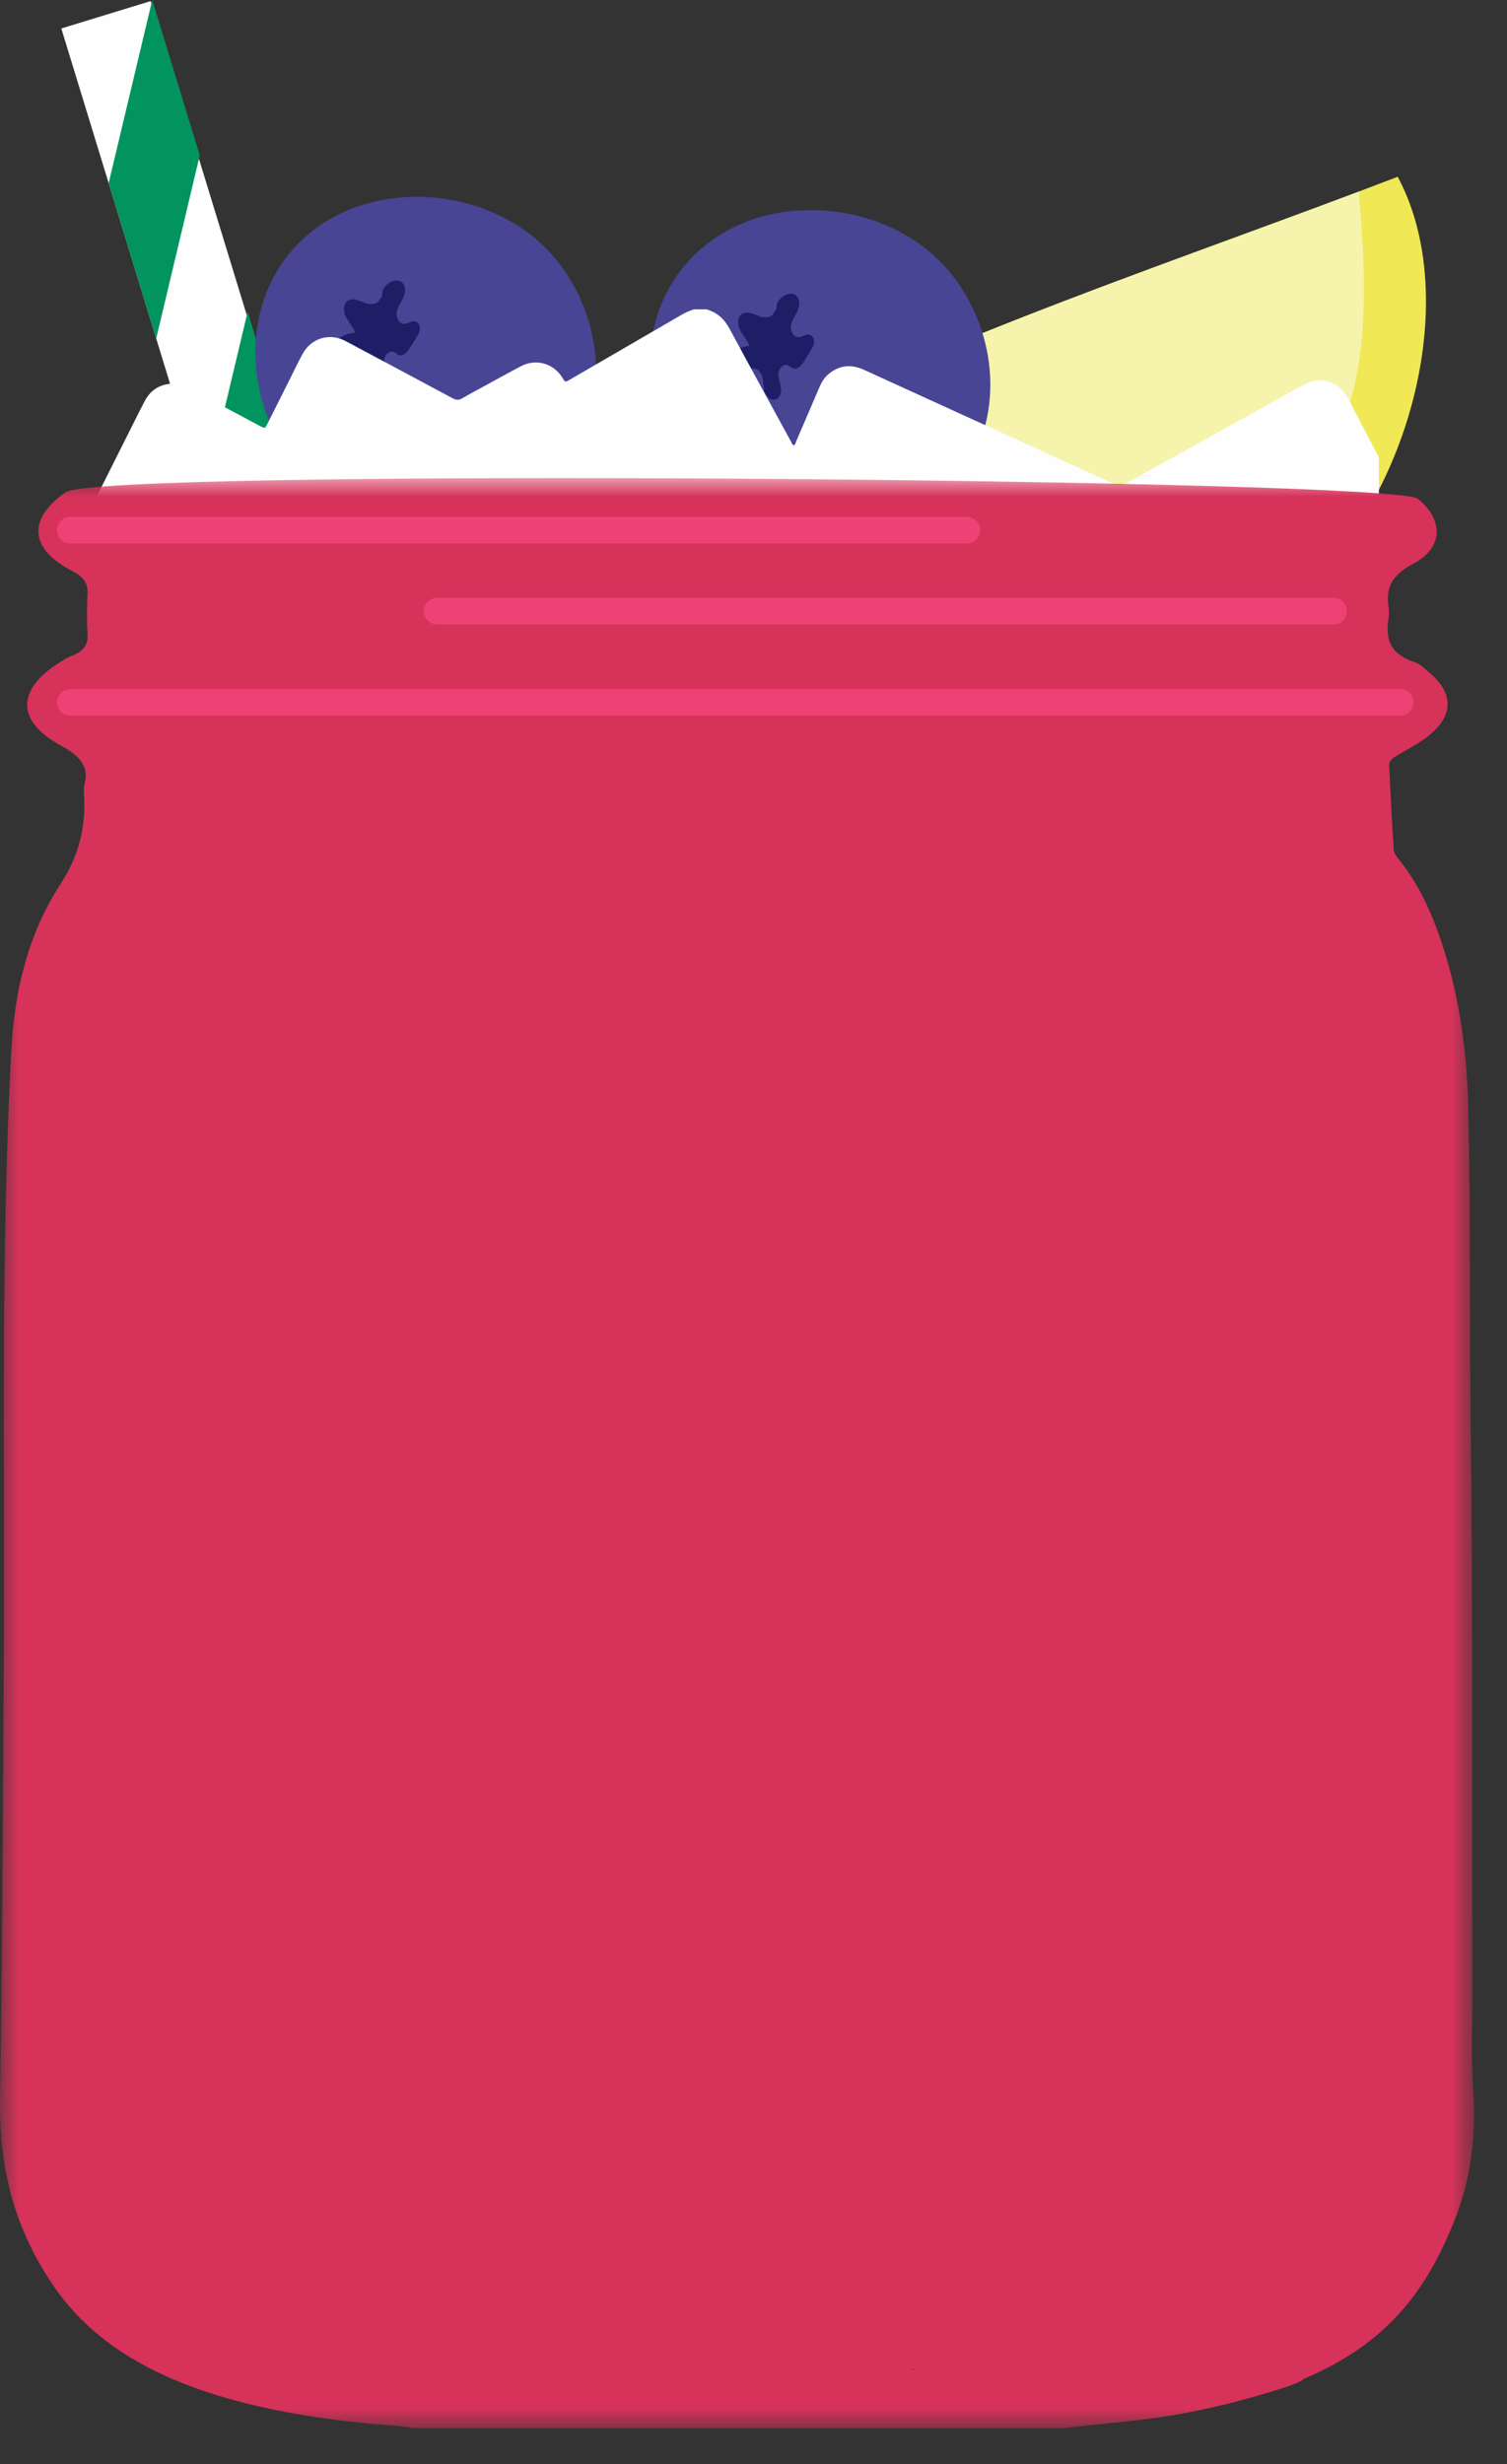
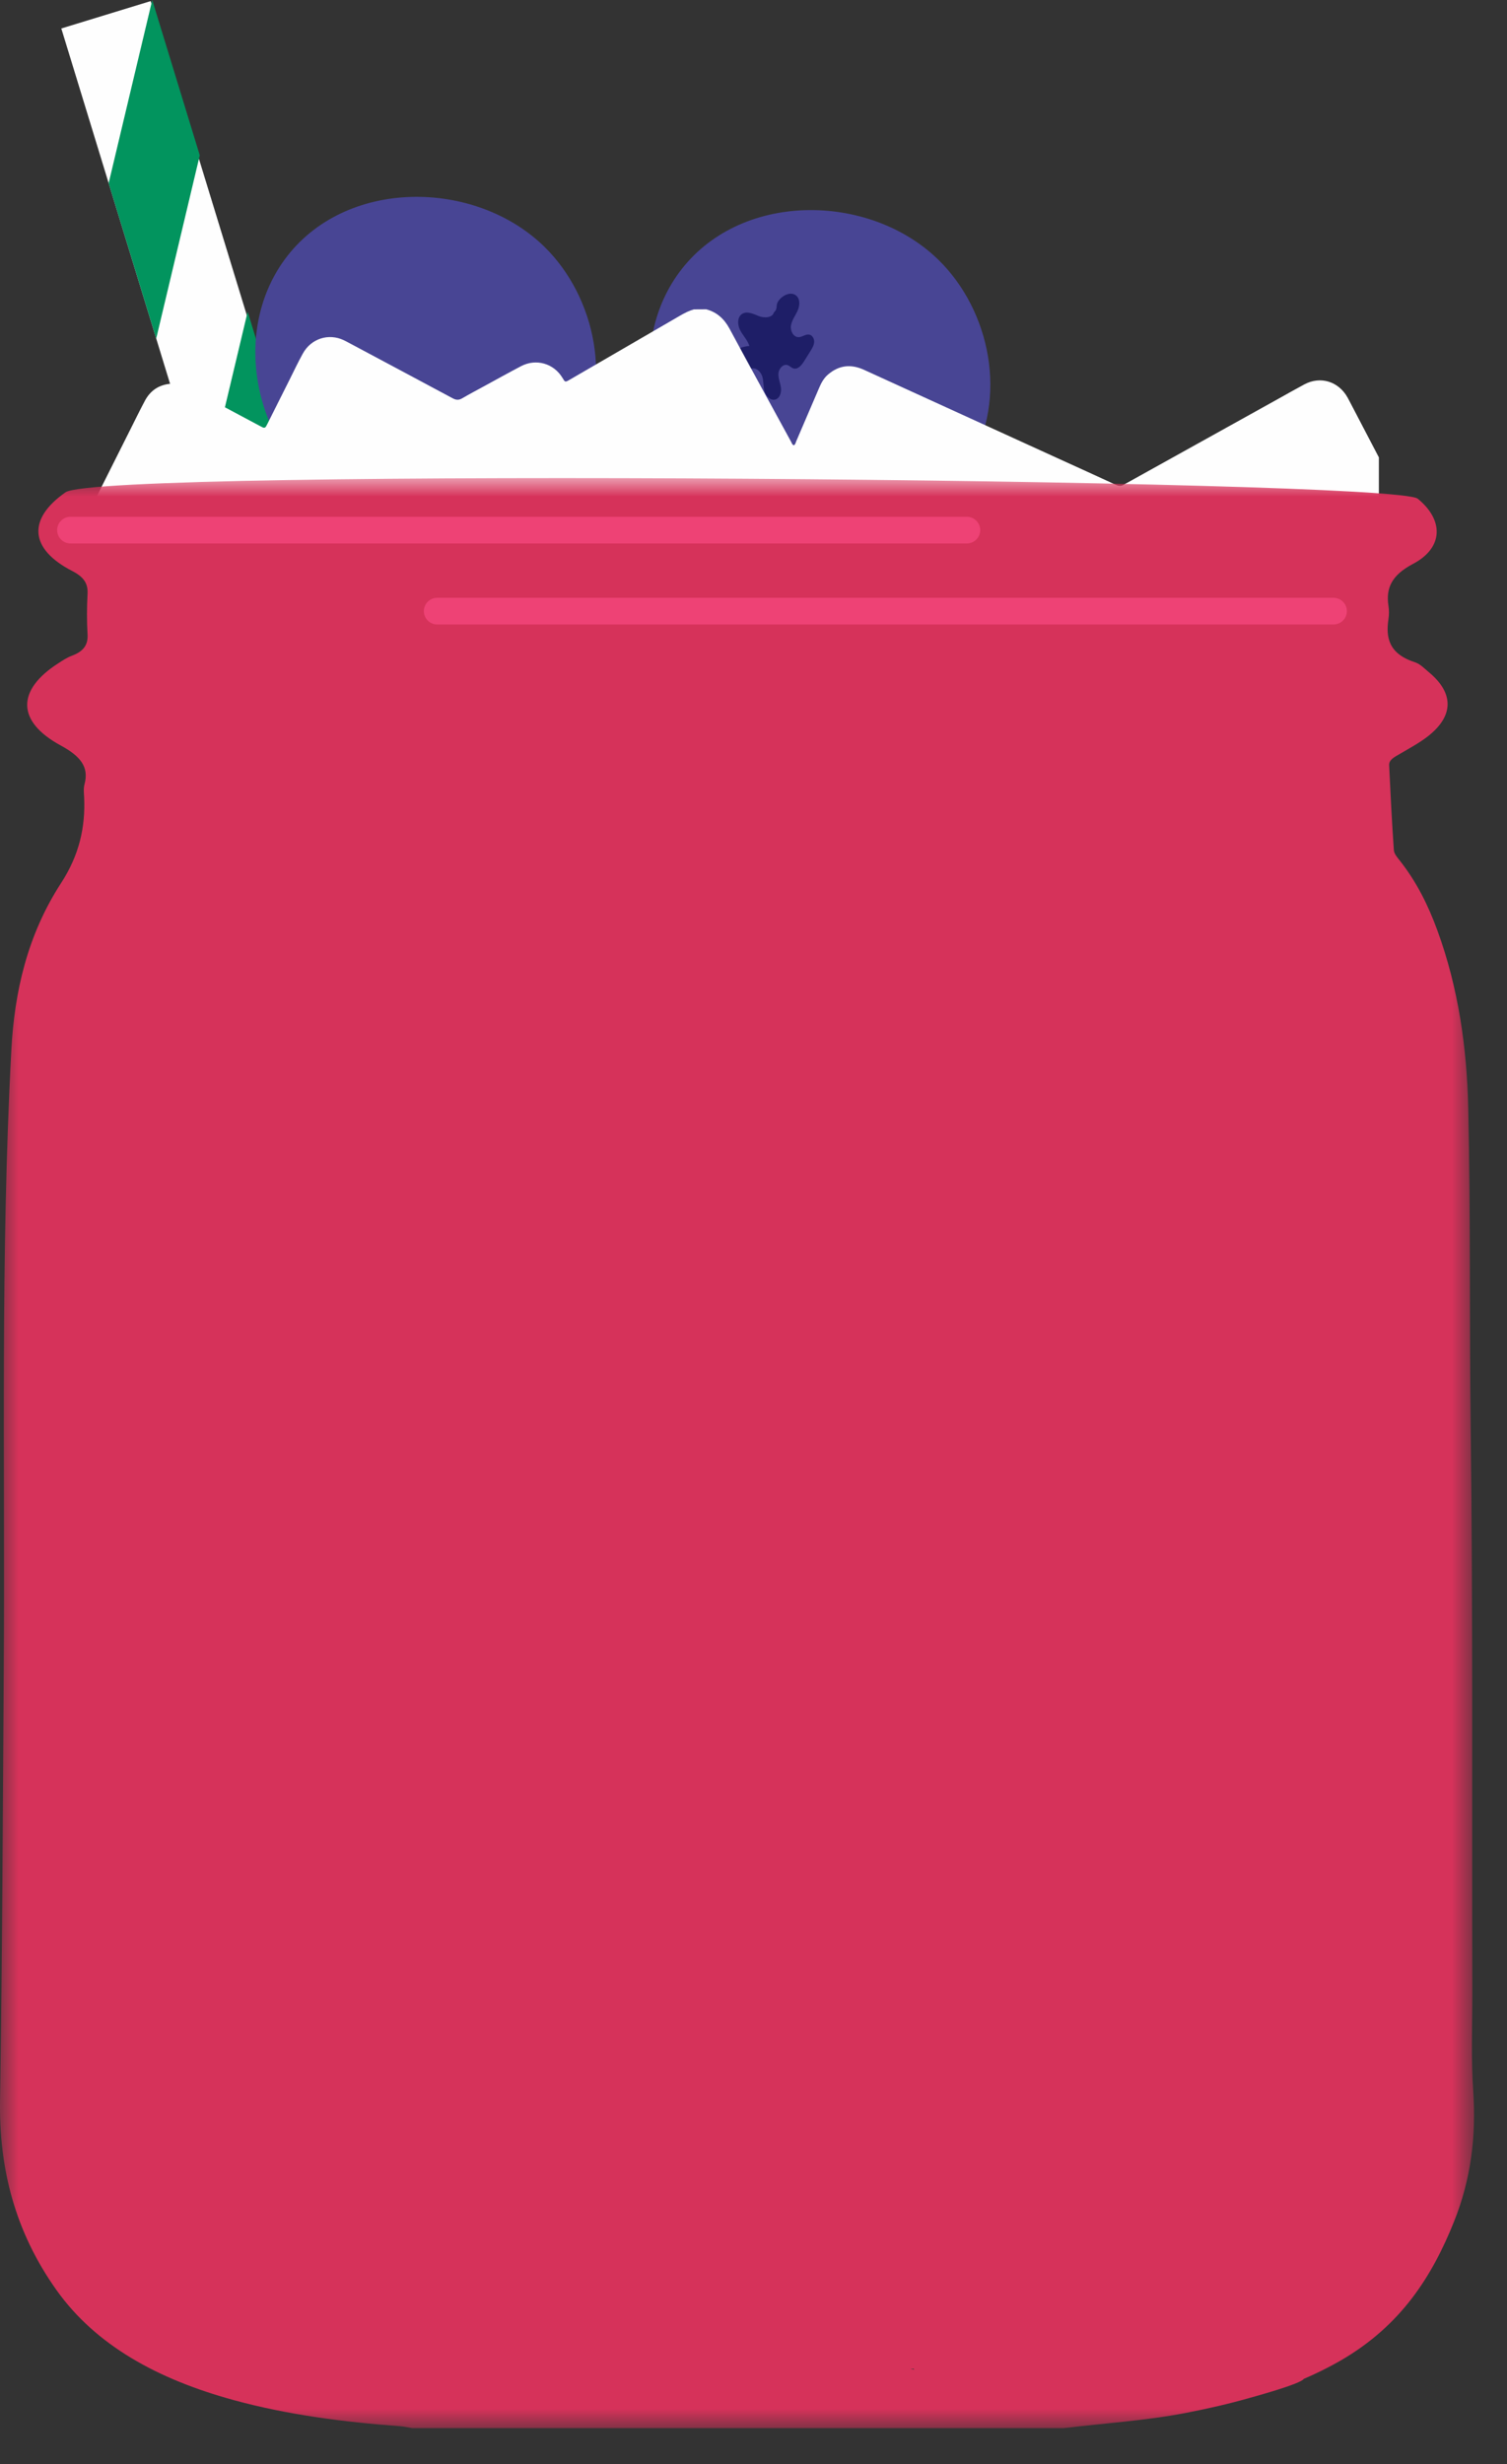
<svg xmlns="http://www.w3.org/2000/svg" xmlns:xlink="http://www.w3.org/1999/xlink" width="41px" height="67px" viewBox="0 0 41 67" version="1.1">
  <rect x="0" y="0" width="41" height="67" fill="#333333" stroke="none" />
  <title>illustration/glass/blackcherryoldfashioned copy 12@2x</title>
  <defs>
    <polygon id="path-1" points="0 0 40.103 0 40.103 53.02 0 53.02" />
  </defs>
  <g id="Final-Full-Site-" stroke="none" stroke-width="1" fill="none" fill-rule="evenodd">
    <g id="Menu---desktop" transform="translate(-1100, -311)">
      <g id="Group-36" transform="translate(1100, 311)">
-         <path d="M38.027,4.806 C32.127,7.073 25.823,9.089 20.181,12.028 C20.532,13.869 24.502,21.331 33.687,17.261 C37.74,15.465 40.106,8.69 38.027,4.806" id="Fill-1" fill="#F0E854" />
-         <path d="M35.279,13.595 C37.416,11.259 37.196,7.964 36.971,5.208 C31.711,7.191 26.184,9.034 21.129,11.547 C23.902,17.733 31.342,17.898 35.279,13.595" id="Fill-3" fill="#F6F3AC" />
        <polygon id="Fill-5" fill="#FEFEFE" points="17.032 42.257 14.601 43.001 1.668 0.774 4.099 0.03" />
-         <polygon id="Fill-7" fill="#02945E" points="8.134 21.888 9.32 16.906 10.613 21.129 9.428 26.111" />
        <polygon id="Fill-9" fill="#484594" points="10.721 30.334 11.906 25.352 13.2 29.575 12.014 34.557" />
        <polygon id="Fill-11" fill="#484594" points="13.307 38.777 14.492 33.795 15.786 38.018 14.6 42.999" />
        <polygon id="Fill-13" fill="#02945E" points="5.552 13.457 6.738 8.475 8.031 12.698 6.845 17.68" />
        <polygon id="Fill-15" fill="#02945E" points="2.956 4.982 4.142 0 5.435 4.223 4.25 9.205" />
        <path d="M26.357,12.63 C25.07,14.776 21.973,15.4 19.808,13.971 C17.638,12.537 16.998,9.434 18.468,7.421 C20.098,5.188 23.652,5.219 25.541,7.074 C26.931,8.439 27.445,10.818 26.357,12.63" id="Fill-17" fill="#484594" />
        <path d="M21.049,8.501 C21.186,8.375 21.077,8.32 21.187,8.17 C21.298,8.021 21.526,7.917 21.665,8.04 C21.775,8.137 21.759,8.314 21.7,8.448 C21.64,8.581 21.546,8.702 21.52,8.846 C21.495,8.99 21.583,9.17 21.729,9.167 C21.829,9.165 21.92,9.078 22.018,9.098 C22.106,9.115 22.157,9.216 22.15,9.305 C22.143,9.395 22.094,9.474 22.046,9.55 C21.989,9.643 21.931,9.735 21.873,9.827 C21.808,9.931 21.706,10.051 21.588,10.017 C21.528,10 21.485,9.946 21.426,9.927 C21.302,9.888 21.186,10.027 21.178,10.157 C21.171,10.287 21.229,10.411 21.246,10.54 C21.264,10.669 21.219,10.827 21.094,10.863 C20.962,10.9 20.837,10.771 20.8,10.639 C20.763,10.507 20.778,10.365 20.738,10.234 C20.698,10.103 20.565,9.979 20.436,10.025 C20.343,10.058 20.297,10.162 20.217,10.219 C20.075,10.322 19.85,10.237 19.781,10.075 C19.712,9.914 19.778,9.716 19.906,9.597 C20.035,9.477 20.213,9.423 20.388,9.406 C20.339,9.248 20.215,9.127 20.138,8.98 C20.062,8.834 20.052,8.622 20.192,8.534 C20.328,8.449 20.501,8.538 20.651,8.597 C20.801,8.655 21.029,8.641 21.057,8.482" id="Fill-19" fill="#1E1E67" />
        <path d="M15.631,12.27 C14.344,14.416 11.247,15.04 9.082,13.61 C6.912,12.177 6.272,9.073 7.742,7.06 C9.372,4.828 12.926,4.859 14.815,6.713 C16.205,8.078 16.719,10.457 15.631,12.27" id="Fill-21" fill="#484594" />
-         <path d="M10.323,8.14 C10.46,8.014 10.351,7.959 10.461,7.81 C10.572,7.66 10.8,7.557 10.939,7.68 C11.049,7.776 11.033,7.954 10.973,8.087 C10.914,8.221 10.82,8.341 10.794,8.485 C10.769,8.629 10.857,8.809 11.003,8.806 C11.103,8.805 11.194,8.717 11.292,8.737 C11.38,8.755 11.431,8.855 11.424,8.945 C11.417,9.034 11.368,9.114 11.32,9.19 C11.263,9.282 11.205,9.374 11.147,9.467 C11.082,9.571 10.98,9.69 10.862,9.656 C10.802,9.639 10.759,9.585 10.7,9.567 C10.576,9.528 10.46,9.667 10.452,9.796 C10.445,9.926 10.503,10.05 10.52,10.179 C10.538,10.308 10.493,10.467 10.368,10.502 C10.236,10.539 10.111,10.41 10.074,10.278 C10.037,10.147 10.052,10.004 10.012,9.873 C9.972,9.742 9.839,9.618 9.71,9.664 C9.617,9.697 9.571,9.801 9.491,9.859 C9.349,9.962 9.124,9.876 9.055,9.714 C8.986,9.553 9.052,9.356 9.18,9.236 C9.309,9.116 9.487,9.063 9.662,9.045 C9.613,8.888 9.489,8.766 9.412,8.62 C9.336,8.474 9.326,8.261 9.466,8.174 C9.602,8.088 9.775,8.177 9.925,8.236 C10.075,8.295 10.303,8.281 10.331,8.122" id="Fill-23" fill="#1E1E67" />
        <path d="M37.514,12.436 C37.247,11.925 36.98,11.413 36.712,10.901 C36.695,10.869 36.678,10.836 36.66,10.804 C36.414,10.368 35.922,10.218 35.487,10.451 C35.245,10.58 35.007,10.716 34.768,10.849 C33.401,11.608 32.034,12.368 30.667,13.127 C30.642,13.14 30.616,13.152 30.593,13.168 C30.511,13.225 30.433,13.217 30.344,13.176 C29.818,12.933 29.291,12.694 28.763,12.454 C27.01,11.654 25.257,10.855 23.504,10.054 C23.152,9.894 22.827,9.927 22.529,10.182 C22.418,10.276 22.348,10.401 22.291,10.534 C22.083,11.021 21.874,11.508 21.664,11.994 C21.647,12.034 21.641,12.082 21.599,12.107 C21.551,12.092 21.542,12.047 21.524,12.013 C20.964,10.988 20.402,9.965 19.848,8.937 C19.703,8.668 19.502,8.487 19.214,8.41 C19.102,8.411 18.99,8.411 18.878,8.412 C18.746,8.449 18.625,8.511 18.506,8.58 C17.509,9.16 16.512,9.737 15.514,10.316 C15.511,10.318 15.507,10.32 15.504,10.322 C15.372,10.398 15.376,10.396 15.302,10.273 C15.065,9.879 14.583,9.742 14.176,9.956 C13.837,10.134 13.503,10.32 13.167,10.503 C12.969,10.611 12.769,10.716 12.574,10.83 C12.484,10.883 12.409,10.879 12.317,10.83 C11.384,10.329 10.449,9.832 9.514,9.333 C9.461,9.305 9.408,9.276 9.353,9.25 C8.942,9.054 8.465,9.204 8.24,9.611 C8.111,9.843 7.997,10.085 7.878,10.323 C7.677,10.722 7.477,11.121 7.277,11.521 C7.266,11.542 7.254,11.564 7.243,11.586 C7.219,11.63 7.186,11.641 7.142,11.618 C7.114,11.603 7.085,11.589 7.057,11.574 C6.431,11.24 5.805,10.907 5.181,10.571 C5.007,10.477 4.829,10.416 4.63,10.435 C4.319,10.465 4.087,10.621 3.939,10.902 C3.81,11.145 3.689,11.391 3.566,11.637 C3.223,12.321 2.88,13.005 2.536,13.689 L2.536,21.49 C4.326,22.445 6.115,23.401 7.904,24.355 C8.049,24.433 8.19,24.522 8.356,24.551 C8.74,24.617 9.094,24.44 9.28,24.083 C9.384,23.883 9.483,23.68 9.584,23.479 C9.645,23.358 9.705,23.237 9.767,23.116 C9.782,23.089 9.789,23.053 9.826,23.041 C9.868,23.059 9.875,23.103 9.894,23.138 C9.963,23.268 10.029,23.4 10.097,23.531 C10.346,24.003 10.845,24.159 11.309,23.908 C11.666,23.714 12.024,23.52 12.379,23.322 C12.461,23.276 12.537,23.262 12.63,23.282 C12.996,23.362 13.372,23.195 13.545,22.848 C13.634,22.67 13.758,22.562 13.924,22.478 C14.183,22.347 14.435,22.202 14.69,22.064 C14.788,22.01 14.788,22.011 14.846,22.112 C14.866,22.147 14.885,22.184 14.906,22.219 C15.152,22.642 15.638,22.789 16.063,22.558 C16.339,22.408 16.608,22.245 16.88,22.088 C17.826,21.54 18.772,20.993 19.715,20.441 C19.817,20.382 19.898,20.38 20.004,20.429 C22.404,21.527 24.805,22.621 27.206,23.715 C27.287,23.752 27.367,23.79 27.454,23.809 C27.863,23.899 28.257,23.696 28.432,23.299 C28.631,22.844 28.825,22.386 29.021,21.93 C29.204,21.504 29.386,21.077 29.569,20.651 C29.59,20.603 29.605,20.551 29.642,20.514 C29.69,20.525 29.696,20.567 29.712,20.597 C30.241,21.607 30.768,22.617 31.296,23.626 C31.364,23.757 31.435,23.887 31.5,24.019 C31.629,24.281 31.827,24.452 32.106,24.521 C32.137,24.528 32.167,24.542 32.197,24.553 C32.261,24.552 32.325,24.552 32.389,24.552 C32.72,24.464 33,24.267 33.295,24.104 C34.703,23.327 36.109,22.545 37.514,21.764 L37.514,12.436 Z" id="Fill-25" fill="#FEFEFE" />
        <g id="Group-29" transform="translate(0, 12.999)">
          <mask id="mask-2" fill="white">
            <use xlink:href="#path-1" />
          </mask>
          <g id="Clip-28" />
          <path d="M24.861,51.406 C24.864,51.413 24.867,51.419 24.87,51.425 C24.837,51.422 24.804,51.42 24.771,51.415 C24.801,51.412 24.831,51.409 24.861,51.406 M40.082,43.874 C40.02,42.973 40.058,42.067 40.057,41.163 C40.046,36.037 40.076,30.912 40.012,25.786 C39.975,22.897 40.012,20.007 39.945,17.118 C39.907,15.488 39.681,13.868 39.102,12.288 C38.862,11.633 38.553,10.998 38.091,10.409 C38.019,10.318 37.929,10.217 37.922,10.118 C37.868,9.347 37.83,8.576 37.793,7.805 C37.786,7.655 37.944,7.582 38.083,7.5 C38.344,7.347 38.617,7.2 38.846,7.022 C39.557,6.467 39.56,5.844 38.872,5.276 C38.755,5.18 38.645,5.057 38.496,5.008 C37.777,4.774 37.701,4.334 37.775,3.831 C37.793,3.714 37.793,3.592 37.775,3.475 C37.702,2.994 37.857,2.641 38.444,2.332 C39.272,1.896 39.286,1.142 38.572,0.561 C37.906,0.019 2.749,-0.289 1.783,0.386 C0.741,1.114 0.801,1.927 1.967,2.527 C2.288,2.692 2.396,2.872 2.382,3.146 C2.362,3.514 2.36,3.883 2.382,4.251 C2.398,4.52 2.285,4.708 1.958,4.829 C1.819,4.88 1.698,4.963 1.578,5.04 C0.45,5.767 0.447,6.616 1.652,7.27 C2.179,7.556 2.429,7.848 2.299,8.324 C2.268,8.439 2.283,8.561 2.289,8.68 C2.326,9.496 2.155,10.252 1.66,11.014 C0.74,12.429 0.392,13.984 0.309,15.544 C0.007,21.165 0.14,26.79 0.102,32.414 C0.075,36.315 0.062,40.215 0.001,44.115 C-0.027,45.934 0.391,47.658 1.541,49.272 C2.609,50.769 4.287,51.692 6.364,52.259 C7.829,52.659 9.35,52.854 10.894,52.968 C11.003,52.976 11.109,53.003 11.216,53.02 L28.942,53.02 C30.046,52.885 31.165,52.817 32.253,52.608 C32.856,52.491 33.447,52.357 34.02,52.192 C34.02,52.192 35.395,51.819 35.469,51.682 C35.81,51.536 36.141,51.373 36.46,51.19 C38.139,50.223 38.973,48.864 39.561,47.399 C40.021,46.252 40.163,45.075 40.082,43.874" id="Fill-27" fill="#D6325A" mask="url(#mask-2)" />
        </g>
-         <path d="M38.094,19.46 L1.917,19.46 C1.718,19.46 1.555,19.297 1.555,19.097 C1.555,18.898 1.718,18.734 1.917,18.734 L38.094,18.734 C38.293,18.734 38.456,18.898 38.456,19.097 C38.456,19.297 38.293,19.46 38.094,19.46" id="Fill-30" fill="#EE4275" />
        <path d="M26.305,14.776 L1.917,14.776 C1.718,14.776 1.555,14.613 1.555,14.414 C1.555,14.214 1.718,14.051 1.917,14.051 L26.305,14.051 C26.505,14.051 26.668,14.214 26.668,14.414 C26.668,14.613 26.505,14.776 26.305,14.776" id="Fill-32" fill="#EE4275" />
        <path d="M36.281,16.979 L11.894,16.979 C11.694,16.979 11.531,16.816 11.531,16.617 C11.531,16.417 11.694,16.254 11.894,16.254 L36.281,16.254 C36.481,16.254 36.644,16.417 36.644,16.617 C36.644,16.816 36.481,16.979 36.281,16.979" id="Fill-34" fill="#EE4275" />
      </g>
    </g>
  </g>
</svg>